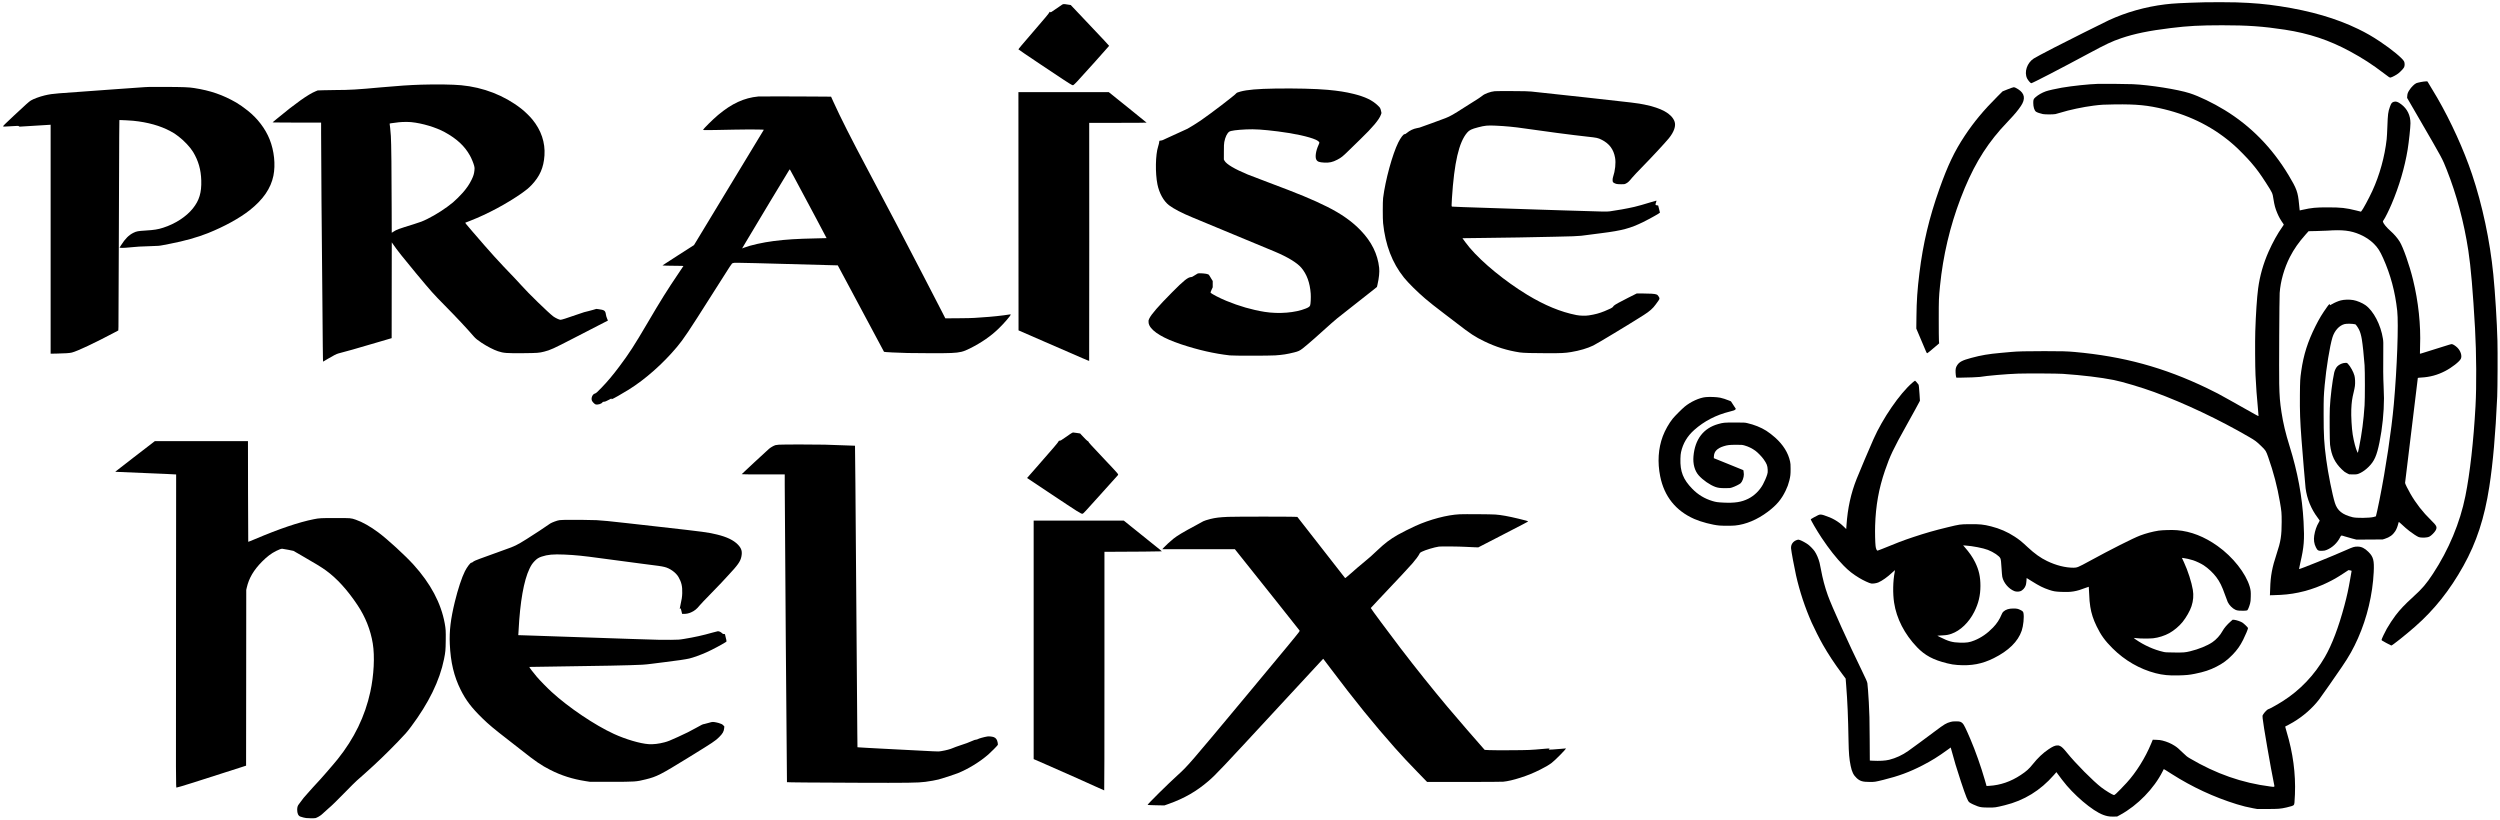
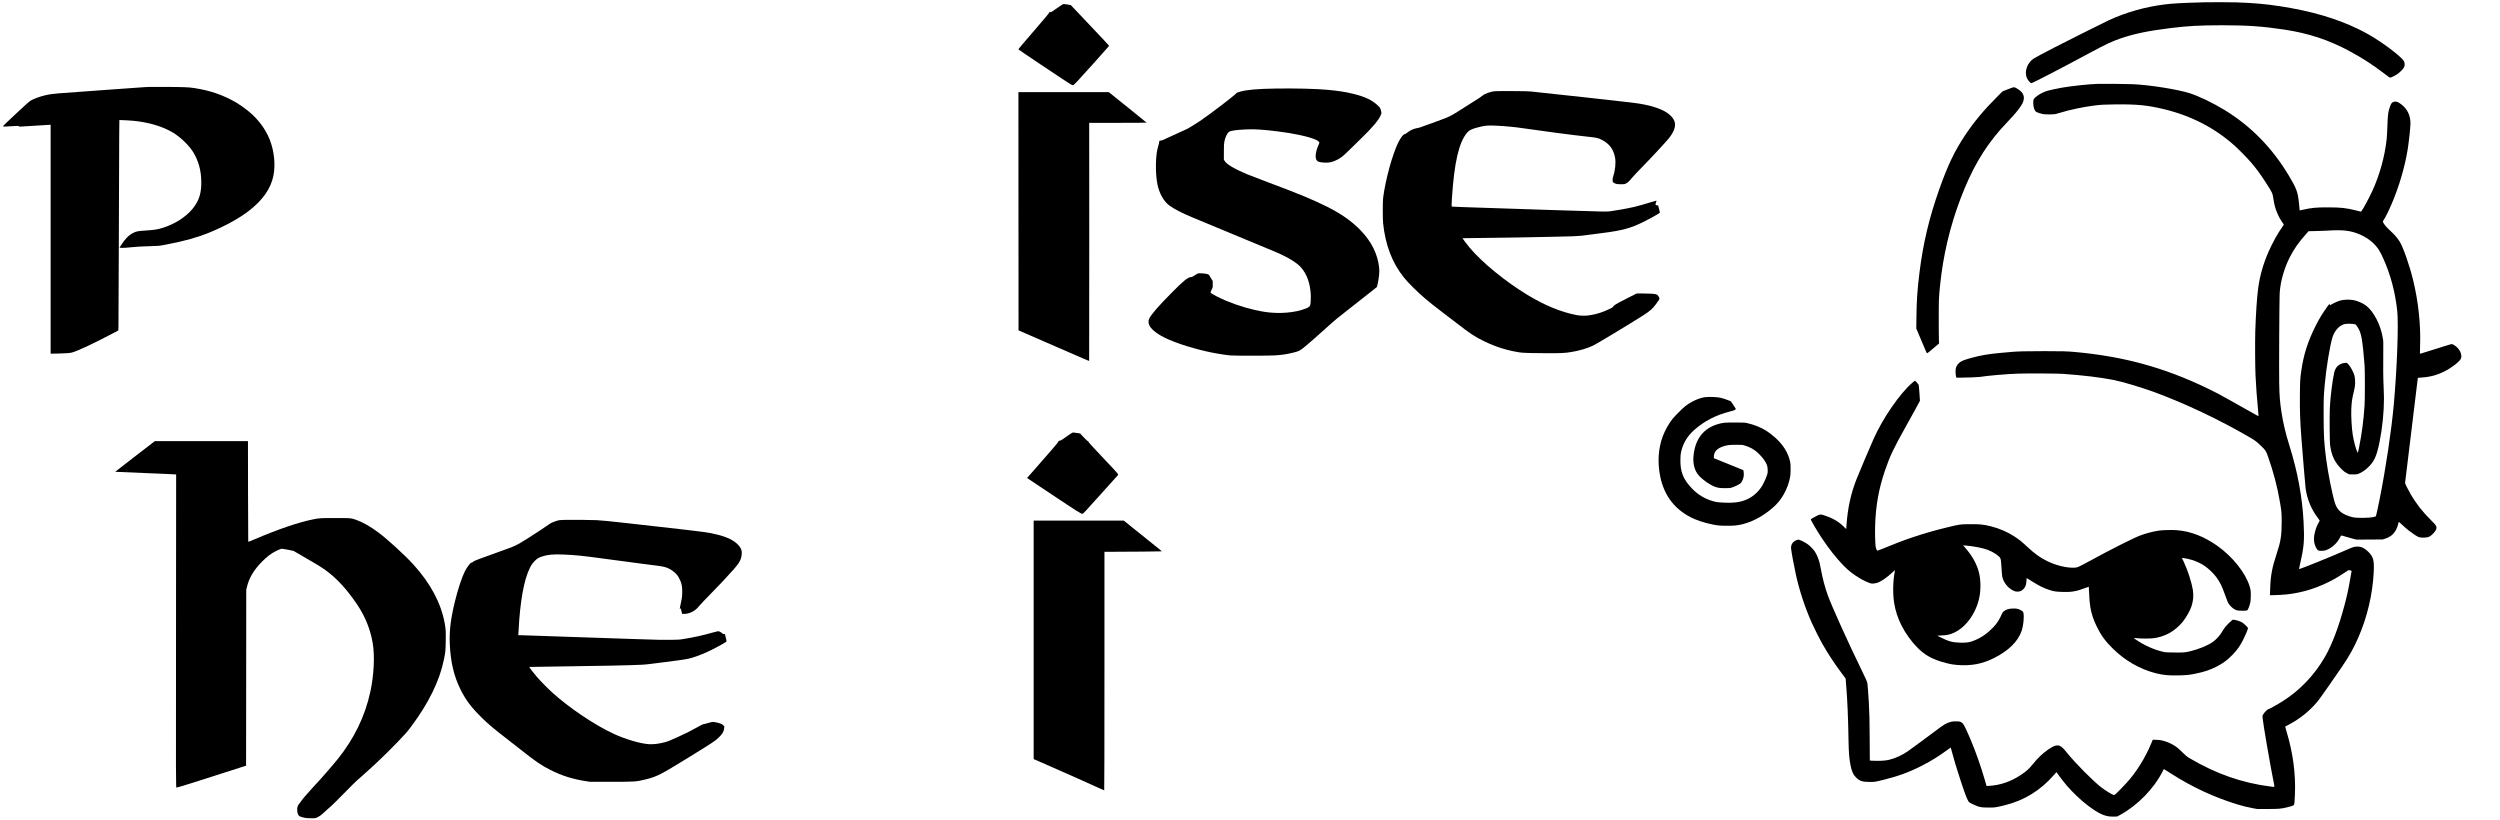
<svg xmlns="http://www.w3.org/2000/svg" version="1.0" width="7999pt" height="2625pt" viewBox="0 0 10666 3500" preserveAspectRatio="xMidYMid meet">
  <g transform="translate(0,3500) scale(0.1,-0.1)" fill="#000000" stroke="none">
    <path d="M94045 34903 c-996 -28 -1325 -46 -1675 -89 -841 -104 -1660 -335 -2400 -677 -206 -95 -1899 -943 -2340 -1172 -489 -253 -790 -414 -861 -460 -288 -186 -419 -581 -283 -854 39 -78 146 -201 175 -201 48 0 1267 631 2449 1268 753 405 991 517 1390 653 567 193 1186 320 2110 433 754 92 1224 118 2195 119 1078 1 1759 -47 2680 -189 1030 -158 1889 -445 2780 -927 525 -284 954 -561 1425 -922 251 -192 261 -199 305 -191 59 11 250 113 327 175 96 76 221 209 247 264 30 62 30 183 -1 246 -64 133 -521 511 -1023 846 -335 224 -589 370 -935 538 -936 454 -2013 769 -3325 971 -626 96 -1137 142 -1880 166 -262 9 -1103 11 -1360 3z" />
    <path d="M45228 34743 c-411 -285 -398 -276 -417 -259 -24 22 -29 21 -45 -16 -17 -41 -174 -229 -684 -820 -478 -553 -632 -737 -632 -753 0 -6 431 -300 958 -651 973 -651 1216 -810 1309 -858 49 -26 53 -26 81 -12 17 9 86 75 155 148 202 214 1367 1512 1367 1523 0 10 -212 237 -1121 1196 l-517 546 -113 17 c-224 35 -196 40 -341 -61z" />
-     <path d="M103278 31500 c-81 -16 -166 -37 -190 -48 -83 -38 -214 -168 -293 -292 -68 -105 -86 -155 -92 -251 l-6 -85 545 -940 c971 -1674 952 -1639 1143 -2119 424 -1068 740 -2249 924 -3455 106 -691 196 -1741 286 -3325 59 -1053 68 -2449 20 -3315 -81 -1478 -237 -2866 -431 -3830 -227 -1135 -711 -2294 -1382 -3315 -289 -440 -449 -627 -852 -994 -354 -323 -551 -530 -748 -789 -112 -146 -275 -395 -372 -566 -84 -148 -221 -437 -223 -473 -2 -21 21 -36 200 -133 112 -61 209 -110 215 -110 44 1 604 446 1009 801 821 719 1488 1557 2066 2594 562 1008 901 2045 1107 3380 157 1018 263 2226 337 3845 16 355 23 1888 10 2380 -20 794 -99 2062 -177 2840 -142 1429 -467 2958 -907 4265 -354 1051 -901 2254 -1485 3265 -94 163 -364 613 -394 658 l-29 42 -67 -1 c-37 0 -133 -14 -214 -29z" />
    <path d="M89525 31424 c-401 -12 -1112 -87 -1560 -164 -249 -42 -574 -117 -679 -154 -173 -63 -322 -148 -442 -252 -86 -75 -97 -103 -97 -244 0 -172 46 -321 116 -374 39 -30 190 -82 294 -102 101 -19 435 -19 535 0 40 8 138 35 218 61 368 116 960 242 1410 299 313 40 450 48 912 53 931 11 1399 -35 2105 -207 1155 -281 2156 -799 2998 -1552 187 -167 540 -527 699 -713 250 -292 392 -485 650 -887 273 -426 269 -418 311 -683 42 -265 76 -389 161 -593 74 -176 138 -289 278 -486 5 -8 -16 -45 -64 -111 -191 -265 -408 -656 -583 -1050 -228 -518 -374 -1032 -446 -1572 -52 -389 -98 -1085 -122 -1833 -13 -410 -7 -1510 10 -1865 26 -523 54 -911 102 -1408 16 -176 29 -325 27 -332 -2 -10 -46 10 -138 62 -309 172 -747 419 -1090 613 -439 248 -584 325 -970 511 -1843 885 -3564 1356 -5650 1544 -330 29 -539 35 -1290 35 -780 0 -1144 -9 -1420 -35 -85 -8 -281 -25 -435 -39 -541 -49 -829 -98 -1265 -215 -377 -101 -508 -169 -600 -313 -58 -89 -74 -163 -67 -310 3 -68 12 -145 19 -172 l14 -48 199 1 c288 2 741 20 805 31 292 51 1146 125 1636 141 411 13 1671 6 1904 -10 868 -62 1595 -149 2170 -262 365 -72 1191 -318 1725 -514 1304 -479 2774 -1175 4060 -1923 246 -143 308 -189 503 -378 197 -190 207 -206 300 -469 233 -662 390 -1266 502 -1920 71 -415 74 -452 75 -850 0 -585 -41 -844 -215 -1363 -192 -577 -262 -949 -275 -1477 -3 -110 -7 -220 -10 -245 l-3 -45 131 3 c73 1 220 7 327 13 686 36 1356 213 2005 528 246 119 408 212 680 391 l210 138 59 -9 c74 -12 76 -14 71 -47 -3 -15 -28 -156 -55 -315 -79 -458 -137 -722 -250 -1147 -247 -922 -528 -1662 -830 -2186 -448 -775 -1060 -1418 -1795 -1885 -245 -155 -595 -349 -630 -349 -28 0 -170 -147 -205 -212 l-33 -61 6 -111 c10 -189 354 -2175 483 -2790 33 -153 42 -146 -153 -121 -1212 155 -2315 541 -3438 1203 -116 69 -147 93 -290 232 -192 186 -244 231 -355 303 -157 101 -328 174 -522 223 -80 20 -137 27 -258 31 l-155 5 -70 -169 c-248 -601 -643 -1232 -1044 -1668 -168 -183 -395 -416 -455 -468 -59 -51 -73 -58 -98 -53 -62 12 -353 190 -523 320 -346 263 -1107 1030 -1471 1483 -144 179 -213 246 -291 285 -57 28 -69 30 -136 26 -92 -6 -189 -50 -359 -165 -236 -158 -459 -369 -670 -633 -166 -207 -268 -299 -516 -464 -422 -280 -869 -434 -1342 -462 l-116 -7 -73 254 c-164 570 -402 1244 -616 1744 -197 460 -281 630 -335 679 -78 70 -115 81 -280 81 -118 0 -160 -4 -225 -22 -196 -54 -260 -92 -670 -399 -423 -318 -886 -658 -1142 -841 -248 -176 -531 -307 -813 -377 -173 -42 -412 -55 -707 -40 l-120 7 -6 931 c-5 871 -10 1059 -37 1556 -17 312 -50 759 -61 813 -12 67 -62 180 -224 512 -590 1207 -1297 2770 -1463 3235 -130 364 -222 713 -297 1120 -20 107 -45 230 -56 272 -45 177 -126 366 -211 491 -55 81 -195 225 -277 286 -90 67 -264 162 -348 191 -69 23 -70 23 -124 6 -173 -56 -270 -194 -256 -365 11 -133 139 -821 212 -1146 158 -696 380 -1366 671 -2025 95 -216 350 -720 474 -935 234 -409 497 -808 802 -1217 l170 -228 23 -297 c55 -692 81 -1312 100 -2363 10 -532 29 -762 90 -1061 53 -260 120 -397 256 -523 142 -132 258 -166 558 -166 219 0 221 0 586 90 641 158 1113 332 1660 614 395 203 665 371 1085 675 l125 91 11 -43 c123 -464 255 -903 423 -1407 225 -674 292 -838 364 -892 58 -43 244 -131 352 -167 131 -44 199 -51 468 -53 271 -2 290 1 687 98 825 202 1519 628 2094 1287 l110 126 30 -42 c110 -156 303 -405 412 -532 257 -299 608 -630 923 -869 343 -260 583 -388 821 -436 85 -17 132 -21 255 -18 l150 3 135 73 c738 402 1440 1123 1807 1856 25 50 47 92 48 94 3 4 78 -42 340 -210 868 -554 1802 -988 2775 -1289 239 -74 466 -130 698 -172 l177 -32 430 1 c474 0 556 7 815 65 189 43 282 74 309 103 30 32 37 93 52 458 35 882 -83 1767 -357 2675 -48 162 -62 219 -52 222 27 9 218 111 328 176 429 254 820 595 1108 968 82 105 743 1051 977 1397 312 460 488 774 690 1229 385 870 620 1860 667 2811 25 505 -14 654 -226 865 -159 158 -295 225 -459 226 -141 1 -191 -14 -472 -139 -597 -266 -2012 -838 -2030 -820 -2 2 22 119 54 259 159 682 183 984 140 1764 -58 1072 -252 2117 -599 3230 -170 543 -271 969 -344 1445 -64 417 -85 673 -96 1205 -11 531 5 3659 20 3878 35 501 194 1060 437 1535 171 335 380 633 670 958 l126 141 326 7 c179 4 387 11 461 16 665 47 1010 7 1406 -164 230 -100 432 -234 595 -396 163 -162 257 -308 394 -614 319 -714 511 -1434 600 -2246 62 -560 -7 -2442 -145 -3985 -102 -1129 -343 -2740 -611 -4080 -61 -307 -146 -696 -154 -703 -2 -3 -48 -16 -102 -29 -181 -44 -724 -50 -889 -9 -441 110 -654 281 -758 611 -108 341 -293 1266 -370 1850 -92 690 -111 1019 -111 1925 0 711 2 770 46 1260 63 705 219 1665 330 2025 89 289 290 511 516 569 92 24 330 19 459 -9 23 -5 112 -131 161 -230 48 -95 89 -237 117 -405 38 -231 88 -699 118 -1110 18 -241 18 -1445 0 -1710 -43 -654 -112 -1179 -238 -1814 -47 -233 -46 -231 -71 -181 -64 126 -150 452 -197 745 -43 266 -73 798 -61 1075 13 301 35 464 104 742 21 87 45 203 51 257 17 132 8 336 -20 441 -39 151 -172 394 -274 500 -42 44 -44 45 -108 45 -123 0 -271 -65 -356 -156 -51 -56 -104 -164 -126 -259 -76 -332 -167 -1075 -187 -1525 -14 -309 -6 -1416 10 -1550 58 -466 201 -765 505 -1058 100 -95 130 -118 213 -159 l96 -48 153 -4 c174 -4 211 4 343 71 113 59 224 141 337 253 243 241 346 474 463 1050 121 596 190 1278 191 1873 0 112 -7 346 -16 520 -18 337 -22 820 -14 1487 4 365 3 423 -14 530 -91 597 -401 1191 -748 1438 -131 93 -368 192 -518 216 -177 29 -386 23 -535 -15 -102 -26 -256 -91 -354 -149 -51 -30 -97 -55 -102 -55 -5 0 -9 11 -9 25 0 48 -29 24 -113 -92 -216 -303 -336 -501 -498 -824 -335 -670 -509 -1218 -609 -1918 -47 -333 -51 -398 -57 -1006 -7 -713 8 -1124 68 -1915 43 -570 160 -1961 174 -2074 58 -454 237 -892 516 -1262 44 -59 83 -112 85 -119 3 -6 -16 -45 -41 -87 -92 -153 -158 -345 -191 -556 -29 -183 -5 -351 71 -501 69 -139 100 -156 271 -149 94 4 120 9 188 37 243 99 452 295 576 541 45 89 39 88 197 36 76 -25 219 -66 318 -91 l180 -46 560 3 560 4 88 27 c205 64 343 163 447 324 51 77 101 203 128 318 8 39 19 74 23 78 3 5 53 -36 110 -90 137 -129 223 -203 344 -298 134 -105 326 -230 389 -254 116 -43 356 -36 462 15 81 39 227 186 272 273 69 137 43 193 -204 432 -345 335 -641 715 -878 1128 -110 190 -226 426 -226 458 0 32 538 4463 544 4479 3 7 56 13 138 17 373 19 699 107 1028 278 290 150 610 401 669 522 59 123 -5 332 -144 473 -79 79 -196 154 -241 154 -35 0 -68 -10 -744 -223 -614 -194 -608 -192 -616 -184 -3 3 -1 149 6 324 35 894 -72 1896 -301 2831 -154 630 -420 1386 -571 1627 -102 161 -237 317 -393 455 -165 146 -301 312 -320 390 -5 19 3 38 35 80 55 73 224 413 337 680 321 755 557 1556 683 2320 52 320 120 951 120 1123 0 335 -135 614 -394 809 -147 111 -230 137 -327 103 -78 -28 -103 -63 -159 -220 -75 -212 -86 -304 -105 -826 -8 -223 -21 -468 -30 -545 -83 -747 -302 -1537 -612 -2209 -150 -325 -410 -806 -466 -862 l-22 -22 -200 50 c-438 110 -650 133 -1210 133 -509 1 -690 -17 -1075 -103 l-125 -28 -7 56 c-3 31 -14 133 -23 226 -47 498 -101 649 -438 1210 -709 1182 -1620 2111 -2740 2794 -504 307 -1082 585 -1482 714 -512 165 -1712 355 -2435 387 -225 10 -1275 20 -1465 14z" />
-     <path d="M17975 31389 c-485 -15 -1008 -50 -1710 -114 -1028 -95 -1349 -114 -1945 -115 -162 -1 -401 -5 -530 -9 l-235 -8 -90 -37 c-309 -125 -857 -513 -1647 -1168 l-187 -155 67 -7 c37 -3 502 -6 1035 -6 l967 0 0 -452 c0 -978 26 -4382 55 -7178 8 -784 16 -1634 16 -1890 1 -256 4 -513 8 -572 l6 -106 195 116 c225 135 384 216 455 233 220 52 778 211 1772 505 l503 148 2 2044 3 2044 50 -73 c166 -245 450 -604 979 -1239 683 -819 729 -871 1236 -1385 506 -513 934 -970 1235 -1319 72 -84 168 -162 335 -272 235 -154 510 -296 695 -358 239 -80 367 -90 1095 -83 594 6 657 11 877 66 265 67 400 129 1241 564 345 179 818 423 1052 542 234 120 426 218 427 219 0 0 -16 42 -37 91 -24 56 -43 120 -49 168 -23 166 -64 195 -317 228 l-92 11 -138 -41 c-77 -22 -164 -46 -194 -52 -127 -25 -201 -48 -520 -159 -431 -151 -625 -212 -676 -213 -50 0 -222 80 -309 145 -205 154 -1082 1007 -1351 1314 -72 83 -206 227 -296 320 -717 744 -989 1044 -1802 1989 -271 313 -316 370 -300 377 11 4 105 41 209 81 739 289 1547 721 2204 1180 179 125 292 219 406 339 357 375 520 746 555 1267 37 551 -140 1077 -517 1536 -115 140 -325 344 -478 463 -721 562 -1611 908 -2560 997 -373 34 -1044 44 -1700 24z m-424 -1599 c466 -47 1050 -222 1423 -427 514 -281 851 -594 1075 -998 70 -125 153 -328 183 -447 18 -73 19 -91 9 -188 -16 -149 -42 -233 -120 -395 -98 -200 -201 -352 -377 -555 -102 -118 -313 -327 -419 -415 -304 -252 -726 -525 -1090 -704 -208 -103 -289 -134 -585 -226 -649 -201 -728 -230 -850 -310 -46 -30 -85 -55 -87 -55 -2 0 -3 462 -3 1028 -1 1507 -16 2850 -35 3102 -18 240 -43 494 -51 514 -9 22 10 26 386 70 142 17 404 19 541 6z" />
    <path d="M5955 31268 c-214 -15 -709 -50 -1100 -78 -883 -63 -1997 -144 -2335 -170 -273 -21 -422 -43 -616 -90 -217 -52 -478 -149 -589 -218 -81 -51 -184 -142 -730 -652 -356 -333 -455 -430 -455 -449 0 -15 92 -14 335 4 270 20 346 20 339 0 -5 -13 7 -15 71 -15 62 0 532 29 1208 74 l77 5 0 -4884 0 -4884 263 5 c348 6 549 20 643 44 238 61 982 412 1830 862 l152 81 6 161 c4 89 11 1795 16 3791 5 1997 13 3944 16 4328 l7 697 21 0 c79 0 480 -22 566 -31 619 -61 1160 -212 1591 -445 162 -88 180 -99 344 -223 238 -181 500 -459 623 -662 227 -377 336 -758 349 -1220 15 -515 -85 -848 -357 -1189 -281 -352 -749 -657 -1267 -824 -229 -74 -383 -98 -758 -121 -318 -20 -380 -31 -510 -95 -199 -98 -353 -252 -530 -531 l-66 -104 53 -7 c61 -9 332 7 493 28 137 18 373 31 805 44 308 9 347 12 485 39 83 17 236 46 340 66 570 108 1165 275 1600 450 699 281 1352 640 1782 981 570 451 899 931 1008 1469 95 469 33 1065 -162 1550 -183 457 -512 890 -929 1222 -172 137 -373 279 -493 347 -578 332 -1101 512 -1801 621 -231 36 -435 44 -1235 48 -688 4 -706 3 -1090 -25z" />
    <path d="M85656 31191 l-218 -88 -215 -214 c-584 -581 -1009 -1092 -1398 -1679 -442 -667 -725 -1262 -1084 -2273 -434 -1222 -697 -2329 -850 -3577 -89 -721 -121 -1187 -128 -1871 l-6 -506 186 -439 c102 -241 202 -478 223 -526 20 -49 43 -88 50 -88 17 0 130 90 342 273 l173 148 -8 107 c-5 59 -8 472 -8 917 0 857 2 911 55 1440 128 1277 423 2527 875 3715 475 1245 979 2116 1703 2945 63 72 212 234 332 360 286 303 404 444 539 643 203 300 166 535 -111 713 -102 65 -155 89 -198 88 -20 0 -128 -38 -254 -88z" />
    <path d="M54405 31223 c-756 -12 -1193 -50 -1485 -129 -126 -34 -156 -48 -186 -83 -80 -95 -1063 -846 -1509 -1153 -152 -104 -452 -291 -560 -349 -49 -26 -236 -111 -415 -190 -179 -78 -399 -179 -490 -224 -139 -70 -176 -84 -233 -90 -67 -7 -67 -7 -67 -39 0 -37 -23 -135 -50 -218 -113 -344 -127 -1131 -29 -1613 76 -375 264 -714 493 -890 197 -151 564 -341 1003 -521 665 -272 2967 -1228 3513 -1459 548 -231 945 -472 1126 -683 238 -279 371 -643 405 -1110 11 -163 -2 -432 -24 -497 -19 -53 -64 -87 -179 -134 -452 -185 -1157 -243 -1768 -145 -530 85 -1084 244 -1630 470 -290 120 -624 293 -669 347 -8 11 1 39 39 123 l50 109 0 134 0 133 -54 87 c-29 47 -65 107 -80 133 -15 27 -40 55 -55 63 -73 37 -386 62 -454 36 -15 -6 -75 -42 -133 -81 -76 -51 -115 -70 -138 -70 -138 0 -315 -140 -821 -652 -584 -589 -878 -927 -971 -1116 -35 -70 -36 -77 -32 -152 4 -62 11 -92 36 -142 137 -277 604 -556 1347 -804 737 -245 1416 -400 2085 -476 157 -18 1689 -17 1940 1 317 22 501 51 805 127 174 43 234 71 360 167 164 124 814 693 1215 1063 139 128 291 252 730 594 406 316 859 673 1081 851 l145 117 22 93 c68 298 92 540 73 724 -63 585 -324 1114 -790 1597 -369 384 -829 708 -1431 1009 -612 305 -1210 553 -2535 1049 -379 142 -762 288 -850 325 -561 233 -909 440 -991 587 l-29 53 1 325 c0 262 3 343 17 420 39 212 121 383 214 444 65 43 319 77 718 96 358 17 712 -5 1360 -86 694 -86 1325 -225 1614 -355 84 -38 151 -93 151 -124 0 -13 -18 -62 -40 -109 -110 -239 -149 -501 -92 -612 46 -89 120 -118 337 -130 219 -12 360 19 560 124 173 91 231 138 485 387 135 132 361 352 502 489 520 501 802 839 874 1045 l24 70 -20 93 c-25 112 -38 134 -132 224 -241 231 -535 373 -1038 499 -331 82 -645 132 -1105 174 -500 46 -1391 68 -2240 54z" />
    <path d="M63770 31110 c-177 -16 -434 -110 -528 -194 -47 -41 -204 -146 -392 -261 -80 -49 -253 -158 -385 -243 -446 -288 -595 -373 -792 -450 -160 -63 -1033 -381 -1108 -404 -16 -5 -67 -15 -113 -24 -154 -27 -306 -100 -440 -212 -45 -37 -66 -48 -84 -45 -48 9 -169 -148 -271 -352 -252 -507 -553 -1608 -649 -2375 -18 -143 -18 -898 0 -1070 97 -935 389 -1696 890 -2321 177 -221 562 -603 902 -894 195 -167 424 -348 815 -645 198 -151 437 -333 530 -405 603 -466 779 -581 1180 -776 499 -242 973 -390 1515 -474 144 -22 553 -34 1180 -34 599 -1 751 7 1010 50 359 59 700 160 945 279 172 83 1517 896 2150 1298 254 161 396 287 513 452 26 36 73 100 104 143 73 99 75 121 15 209 -37 55 -50 65 -95 80 -73 25 -274 38 -575 38 l-258 0 -367 -184 c-355 -178 -560 -292 -610 -339 -13 -12 -30 -34 -38 -49 -16 -32 -139 -94 -359 -183 -219 -89 -407 -140 -670 -180 -144 -23 -374 -16 -530 14 -669 132 -1351 414 -2095 864 -933 566 -1911 1365 -2451 2002 -89 105 -320 408 -315 413 2 2 428 7 947 12 519 6 1174 14 1454 20 2711 54 2462 44 2960 110 165 22 426 55 580 75 872 110 1227 205 1773 475 293 145 713 381 712 400 0 3 -18 73 -38 155 l-38 150 -45 5 c-79 10 -83 21 -45 130 22 63 23 70 8 70 -9 0 -111 -29 -227 -65 -276 -86 -562 -167 -705 -200 -298 -69 -780 -156 -1045 -190 -138 -18 -222 -16 -1985 40 -250 8 -743 24 -1095 35 -654 21 -2358 77 -3175 105 -250 9 -465 18 -477 21 -29 6 -29 25 -8 354 98 1531 298 2396 651 2804 92 107 184 152 466 225 294 77 404 87 748 71 422 -19 808 -56 1210 -116 770 -114 2099 -288 2710 -354 407 -44 447 -53 604 -132 327 -164 509 -409 572 -768 39 -223 4 -551 -87 -822 -24 -72 -26 -184 -3 -216 20 -29 95 -67 162 -81 29 -6 115 -11 190 -11 131 0 140 1 199 30 80 37 142 95 262 245 54 67 264 289 481 510 342 347 932 983 1086 1171 228 278 317 542 244 729 -128 330 -548 564 -1280 714 -305 62 -412 75 -2500 305 -1376 152 -2072 227 -2330 252 -138 13 -311 17 -825 19 -357 2 -688 0 -735 -5z" />
    <path d="M43452 25988 l3 -5082 1120 -488 c1767 -770 1886 -821 1893 -813 4 4 6 2290 4 5081 l-2 5074 1226 0 c735 0 1224 4 1222 9 -1 5 -365 300 -808 655 l-805 646 -1928 0 -1927 0 2 -5082z" />
-     <path d="M32350 30884 c-603 -57 -1129 -299 -1716 -791 -222 -186 -634 -595 -634 -629 0 -16 37 -17 498 -10 273 4 639 11 812 16 355 11 1073 11 1196 2 l82 -7 -1490 -2460 -1489 -2461 -670 -429 c-369 -236 -672 -432 -674 -436 -6 -9 328 -19 633 -19 145 0 262 -3 260 -8 -1 -4 -96 -145 -209 -312 -485 -717 -754 -1147 -1319 -2110 -563 -960 -790 -1312 -1206 -1865 -272 -364 -507 -643 -759 -904 -191 -198 -236 -238 -286 -251 -103 -28 -171 -195 -124 -305 20 -50 111 -142 152 -156 86 -28 247 17 293 82 16 22 29 29 54 29 54 0 121 25 224 84 54 31 101 56 105 56 4 0 7 -7 7 -15 0 -8 5 -15 12 -15 30 0 443 233 723 408 711 444 1464 1111 2061 1825 277 330 490 648 1464 2187 896 1416 873 1380 910 1380 10 0 22 5 25 10 9 14 199 13 955 -6 1362 -33 3500 -91 3503 -95 2 -2 203 -377 447 -834 691 -1296 1522 -2850 1526 -2854 12 -13 593 -42 1004 -51 641 -13 1614 -13 1875 1 366 18 500 51 783 193 499 250 894 523 1236 856 227 220 506 544 506 587 0 13 -7 14 -37 9 -301 -50 -814 -104 -1198 -126 -104 -6 -246 -16 -315 -22 -69 -7 -373 -13 -681 -15 l-557 -4 -147 288 c-82 158 -237 459 -345 668 -108 209 -315 610 -460 890 -622 1207 -1599 3069 -2335 4450 -721 1352 -1188 2276 -1500 2966 l-88 196 -831 6 c-816 7 -2207 7 -2276 1z m1542 -3464 c495 -920 1376 -2574 1373 -2578 -1 -1 -213 -7 -471 -12 -793 -16 -1249 -45 -1769 -110 -486 -62 -994 -176 -1290 -289 l-76 -30 20 32 c10 18 76 129 146 247 378 637 1745 2911 1833 3048 31 50 35 52 47 35 7 -10 91 -164 187 -343z" />
    <path d="M81585 18669 c-536 -462 -1263 -1519 -1655 -2405 -183 -411 -592 -1378 -718 -1694 -245 -616 -383 -1245 -433 -1968 l-12 -172 -106 103 c-234 227 -485 371 -844 486 -119 38 -174 39 -246 5 -76 -35 -310 -164 -316 -174 -13 -21 251 -475 460 -790 318 -478 628 -871 939 -1189 225 -228 389 -358 665 -525 177 -108 434 -227 516 -240 72 -12 223 12 305 47 166 73 385 229 579 411 67 65 125 116 127 113 2 -2 -3 -39 -11 -83 -75 -390 -85 -908 -25 -1304 102 -677 446 -1346 974 -1897 341 -356 699 -547 1296 -693 174 -42 273 -58 435 -70 595 -43 1049 43 1547 291 633 315 1035 711 1192 1172 71 207 108 577 76 748 -13 67 -33 88 -134 138 -98 50 -154 61 -300 61 -186 0 -318 -41 -419 -130 -34 -30 -53 -59 -77 -118 -92 -221 -204 -393 -370 -565 -241 -251 -506 -434 -795 -550 -209 -84 -329 -102 -620 -94 -322 9 -486 56 -850 239 l-110 56 45 5 c25 4 107 8 183 11 155 7 250 23 375 68 380 133 745 484 971 934 183 363 263 701 264 1104 1 394 -64 682 -227 1015 -109 220 -239 408 -456 656 l-55 62 110 -7 c289 -18 749 -108 946 -185 244 -95 494 -264 533 -361 24 -61 34 -150 51 -441 8 -147 22 -302 30 -345 53 -254 266 -509 512 -610 69 -28 173 -32 249 -9 105 32 208 143 244 265 11 36 23 118 27 183 l8 118 210 -131 c330 -207 500 -292 750 -375 186 -62 256 -74 512 -86 423 -20 648 17 1046 173 71 28 130 48 133 45 3 -2 9 -119 14 -258 12 -296 23 -427 51 -599 44 -279 128 -537 269 -827 184 -381 358 -620 681 -942 521 -519 1158 -886 1839 -1062 297 -77 579 -105 960 -94 352 9 472 21 716 70 391 79 637 160 919 304 271 137 466 282 681 504 201 207 326 383 456 642 102 203 208 457 208 501 0 24 -180 197 -246 237 -79 47 -257 107 -342 114 l-67 5 -85 -74 c-154 -135 -283 -287 -352 -415 -90 -169 -269 -366 -430 -473 -223 -150 -583 -296 -944 -384 -218 -53 -285 -58 -689 -53 -322 4 -370 6 -454 26 -407 92 -830 283 -1197 539 -42 30 -74 56 -71 58 3 3 54 -2 113 -11 133 -20 553 -23 719 -5 220 24 491 110 687 219 201 112 420 296 565 475 158 197 319 479 382 674 77 233 95 464 57 697 -52 321 -214 824 -378 1175 -22 47 -51 109 -64 138 l-24 52 58 -6 c102 -11 294 -55 417 -95 136 -44 343 -143 455 -216 189 -124 400 -322 534 -500 152 -202 246 -393 376 -763 45 -129 97 -266 115 -305 63 -132 198 -269 324 -328 50 -24 86 -32 165 -39 105 -10 302 -3 339 12 27 10 88 152 124 289 22 82 26 124 30 291 6 213 -2 284 -42 425 -168 577 -719 1276 -1375 1742 -564 401 -1137 625 -1727 674 -200 17 -622 6 -788 -19 -255 -40 -548 -117 -789 -209 -304 -115 -1256 -596 -2161 -1091 -478 -261 -529 -282 -680 -282 -348 0 -746 100 -1130 286 -275 132 -532 316 -820 585 -259 242 -361 325 -562 456 -306 201 -641 346 -1004 437 -327 83 -492 99 -935 94 -394 -5 -393 -5 -920 -132 -542 -130 -949 -247 -1469 -420 -440 -147 -679 -238 -1340 -510 -88 -36 -167 -66 -176 -66 -41 0 -74 73 -89 196 -18 143 -28 594 -19 868 26 856 156 1580 420 2351 212 622 361 935 904 1905 254 455 504 908 555 1010 l33 64 -17 271 c-18 279 -31 401 -44 419 -59 78 -136 166 -147 166 -8 0 -62 -41 -120 -91z" />
    <path d="M72773 18059 c-269 -26 -643 -196 -903 -412 -110 -91 -418 -400 -500 -501 -166 -205 -333 -501 -429 -758 -194 -521 -232 -1107 -110 -1712 173 -855 662 -1466 1454 -1816 284 -126 772 -254 1065 -280 149 -13 535 -13 672 0 461 44 954 251 1403 590 374 283 575 521 756 895 77 160 118 271 159 435 46 186 54 258 54 495 0 187 -4 235 -22 317 -82 373 -292 711 -637 1021 -102 93 -275 226 -377 290 -228 144 -516 260 -818 328 -101 23 -119 24 -525 24 -460 0 -487 -3 -710 -65 -630 -177 -991 -647 -1055 -1373 -29 -327 50 -619 222 -815 177 -201 479 -411 713 -495 115 -40 203 -52 420 -52 192 0 204 1 290 28 122 39 322 138 369 183 72 70 136 247 136 376 0 28 -5 80 -11 116 l-11 64 -52 22 c-28 13 -311 128 -630 256 l-578 234 4 86 c10 203 142 337 417 424 159 50 244 60 526 61 255 0 262 -1 360 -28 171 -48 328 -125 471 -230 99 -73 268 -248 344 -355 137 -194 169 -275 177 -452 4 -103 2 -124 -21 -202 -33 -112 -117 -307 -184 -428 -144 -261 -370 -480 -627 -608 -286 -142 -573 -187 -1053 -164 -249 12 -325 23 -468 66 -339 102 -621 272 -865 523 -389 399 -522 737 -506 1282 4 132 11 213 26 280 80 371 266 684 564 949 425 377 928 638 1507 782 177 44 213 57 243 88 l26 27 -105 162 -106 162 -76 32 c-127 53 -292 106 -382 123 -161 31 -441 42 -617 25z" />
    <path d="M45655 16482 c-55 -37 -154 -106 -220 -153 -164 -116 -187 -129 -228 -129 -28 0 -36 -4 -41 -23 -9 -39 -215 -280 -944 -1110 l-403 -459 878 -586 c1367 -911 1422 -946 1489 -940 29 3 105 84 754 808 397 443 733 817 747 831 41 45 67 13 -557 674 -619 656 -692 736 -688 756 2 7 -13 21 -32 30 -33 16 -141 122 -271 265 l-55 61 -142 22 c-78 11 -152 21 -164 21 -13 0 -68 -31 -123 -68z" />
    <path d="M6530 16122 c-41 -32 -410 -316 -820 -631 -410 -316 -755 -583 -768 -596 l-23 -22 118 -6 c129 -7 1313 -57 2025 -85 246 -10 450 -20 453 -23 3 -3 0 -2604 -5 -5780 -5 -3176 -7 -6180 -3 -6676 6 -849 7 -903 24 -903 52 0 937 278 2727 857 l241 78 4 3750 3 3750 22 96 c92 406 297 753 657 1115 211 212 386 344 595 449 126 63 212 95 258 95 20 0 137 -20 259 -45 l223 -46 332 -191 c586 -336 868 -508 1058 -647 463 -336 912 -829 1340 -1471 339 -507 559 -1061 654 -1640 90 -549 49 -1361 -105 -2067 -226 -1041 -686 -1990 -1394 -2873 -195 -243 -796 -932 -915 -1050 -31 -30 -101 -107 -156 -170 -54 -63 -152 -173 -218 -245 -130 -141 -214 -244 -278 -339 -23 -33 -59 -81 -79 -105 -56 -63 -80 -137 -80 -242 0 -158 44 -259 131 -295 19 -8 79 -27 135 -41 87 -23 124 -27 291 -31 114 -2 206 0 228 7 21 5 81 34 134 63 77 42 121 77 222 174 69 66 159 148 202 182 115 93 378 350 743 725 180 186 385 389 454 451 69 61 227 201 351 311 494 440 903 833 1395 1341 334 346 390 410 570 649 755 1007 1225 1970 1409 2886 61 306 68 378 73 788 6 411 0 502 -43 738 -158 864 -602 1699 -1331 2503 -364 401 -1103 1078 -1497 1372 -344 257 -685 450 -968 547 -211 72 -199 71 -858 71 -633 0 -697 -3 -935 -51 -635 -126 -1479 -412 -2504 -848 -156 -67 -287 -118 -290 -115 -3 3 -7 971 -9 2150 l-3 2144 -1987 0 -1987 0 -75 -58z" />
-     <path d="M33230 16029 c-58 -4 -123 -12 -145 -19 -77 -23 -211 -100 -281 -162 -138 -122 -1159 -1069 -1162 -1078 -2 -6 332 -10 917 -10 l921 0 0 -442 c0 -866 89 -12680 95 -12687 10 -10 1063 -19 3040 -26 2095 -8 2560 -2 2866 40 218 29 426 67 564 101 145 36 669 208 815 266 445 179 936 479 1304 798 108 94 372 359 399 401 15 23 15 32 2 108 -23 129 -75 201 -171 235 -66 23 -203 37 -265 27 -146 -24 -379 -89 -418 -117 -14 -10 -45 -18 -70 -19 -32 -1 -86 -19 -181 -62 -146 -65 -232 -97 -525 -193 -104 -34 -230 -80 -280 -103 -107 -48 -290 -97 -475 -128 -131 -22 -142 -22 -385 -10 -336 16 -1701 86 -2155 111 -201 11 -493 27 -650 35 -157 8 -312 18 -346 21 l-61 5 -7 632 c-4 348 -22 2758 -41 5357 -36 4924 -52 6871 -57 6875 -3 3 -498 20 -1293 45 -342 11 -1797 11 -1955 -1z" />
-     <path d="M62275 13060 c-529 -24 -1273 -220 -1889 -499 -216 -98 -587 -285 -747 -376 -334 -191 -554 -358 -869 -657 -235 -224 -341 -318 -565 -502 -210 -172 -339 -282 -573 -490 -106 -94 -204 -178 -218 -186 -23 -14 -26 -13 -40 5 -8 11 -467 599 -1019 1306 l-1004 1286 -158 6 c-244 11 -2539 8 -2796 -3 -360 -15 -540 -37 -758 -91 -125 -31 -283 -82 -302 -97 -7 -6 -135 -76 -285 -156 -581 -311 -822 -455 -997 -595 -120 -96 -353 -311 -416 -383 l-50 -58 1548 0 1548 -1 372 -467 c204 -257 822 -1032 1373 -1722 551 -690 1006 -1265 1012 -1277 9 -18 5 -30 -28 -75 -99 -135 -596 -736 -2259 -2733 -2393 -2873 -2487 -2982 -2906 -3360 -410 -370 -1289 -1239 -1289 -1275 0 -4 161 -11 359 -15 l358 -7 189 67 c666 238 1177 532 1692 974 311 267 518 486 2972 3141 1194 1292 1693 1831 1833 1980 l89 95 25 -30 c13 -17 144 -190 291 -385 1019 -1355 1858 -2390 2737 -3379 326 -367 573 -631 989 -1058 l391 -403 1570 0 c984 0 1610 4 1677 10 192 18 443 77 738 172 322 104 552 199 850 348 230 116 350 187 480 283 140 104 610 580 610 618 0 3 -91 -5 -202 -18 -112 -12 -277 -25 -368 -29 l-165 -7 19 22 c11 11 16 24 12 28 -3 4 -118 -3 -254 -16 -559 -50 -613 -53 -1382 -58 -428 -3 -826 -1 -936 5 l-192 10 -39 43 c-199 218 -1174 1346 -1554 1799 -637 759 -1357 1658 -2000 2500 -483 632 -1272 1696 -1267 1710 2 5 141 154 309 332 951 1005 1320 1401 1473 1578 137 160 251 313 289 390 30 62 36 67 107 102 152 76 535 191 730 219 94 13 852 6 1140 -11 85 -5 241 -12 347 -16 l191 -7 769 396 c1187 612 1356 701 1357 712 1 13 -104 43 -408 116 -439 106 -740 160 -991 178 -171 13 -1303 21 -1520 11z" />
    <path d="M24050 12820 c-170 -6 -205 -10 -275 -32 -181 -58 -293 -109 -360 -163 -58 -48 -683 -459 -945 -622 -427 -266 -509 -306 -910 -446 -285 -100 -592 -211 -805 -292 -82 -32 -215 -80 -295 -107 -150 -51 -256 -102 -301 -144 -17 -16 -32 -22 -43 -18 -37 14 -190 -185 -281 -366 -135 -269 -299 -767 -430 -1304 -179 -735 -240 -1245 -215 -1804 35 -781 177 -1376 466 -1955 222 -445 460 -757 920 -1207 273 -267 501 -458 1099 -920 160 -123 398 -310 530 -414 654 -518 873 -668 1270 -871 474 -242 954 -394 1520 -482 l180 -28 870 0 c1062 1 1096 3 1510 106 470 116 624 195 1820 932 1071 660 1142 708 1304 868 154 153 204 241 217 382 l7 75 -43 46 c-24 25 -55 49 -69 53 -14 3 -43 15 -65 25 -54 27 -239 68 -310 68 -41 0 -93 -11 -170 -36 -61 -20 -146 -42 -188 -50 -89 -16 -94 -18 -363 -169 -254 -143 -415 -223 -773 -386 -345 -157 -422 -188 -572 -228 -244 -65 -482 -92 -675 -79 -364 25 -980 206 -1485 438 -810 371 -1932 1127 -2650 1785 -198 181 -504 494 -643 657 -146 170 -330 413 -314 415 6 1 388 7 847 13 2124 27 3494 55 3965 81 105 5 287 23 405 40 118 16 382 50 585 74 525 64 856 113 1023 151 161 37 499 159 740 268 219 98 647 324 798 422 64 40 63 18 12 227 l-30 127 -43 0 c-37 0 -49 6 -88 44 -47 45 -116 76 -171 76 -16 0 -122 -27 -235 -60 -388 -112 -772 -197 -1203 -267 -217 -35 -233 -36 -558 -40 -334 -5 -563 0 -1670 37 -322 11 -983 33 -1470 50 -487 16 -1225 41 -1640 55 -415 14 -874 29 -1020 35 -146 5 -367 13 -493 16 l-227 7 5 46 c2 25 7 96 10 156 63 1223 222 2125 465 2632 71 149 121 224 218 325 98 102 170 148 301 192 262 87 490 107 966 87 470 -20 811 -55 1545 -156 683 -94 1147 -156 1770 -235 762 -96 808 -103 955 -137 234 -54 491 -238 603 -431 127 -221 168 -398 159 -687 -5 -162 -20 -266 -82 -539 -31 -137 -31 -145 -6 -122 10 10 21 14 24 9 2 -4 17 -59 32 -120 l27 -113 82 0 c103 0 197 20 294 62 147 64 250 146 366 292 40 50 243 264 452 476 208 212 422 432 473 490 52 58 181 197 287 310 423 451 532 605 574 810 46 223 8 354 -148 516 -185 190 -465 325 -887 429 -384 94 -504 110 -2455 330 -564 64 -1182 133 -1375 155 -764 86 -1056 115 -1315 129 -222 13 -1143 20 -1400 11z" />
    <path d="M44100 7703 l0 -5088 503 -219 c742 -325 1818 -803 2180 -970 175 -80 322 -146 327 -146 7 0 10 1862 10 5090 l0 5090 383 0 c662 0 2067 13 2066 19 0 3 -26 26 -57 51 -31 25 -397 318 -812 653 l-755 607 -1922 0 -1923 0 0 -5087z" />
  </g>
</svg>